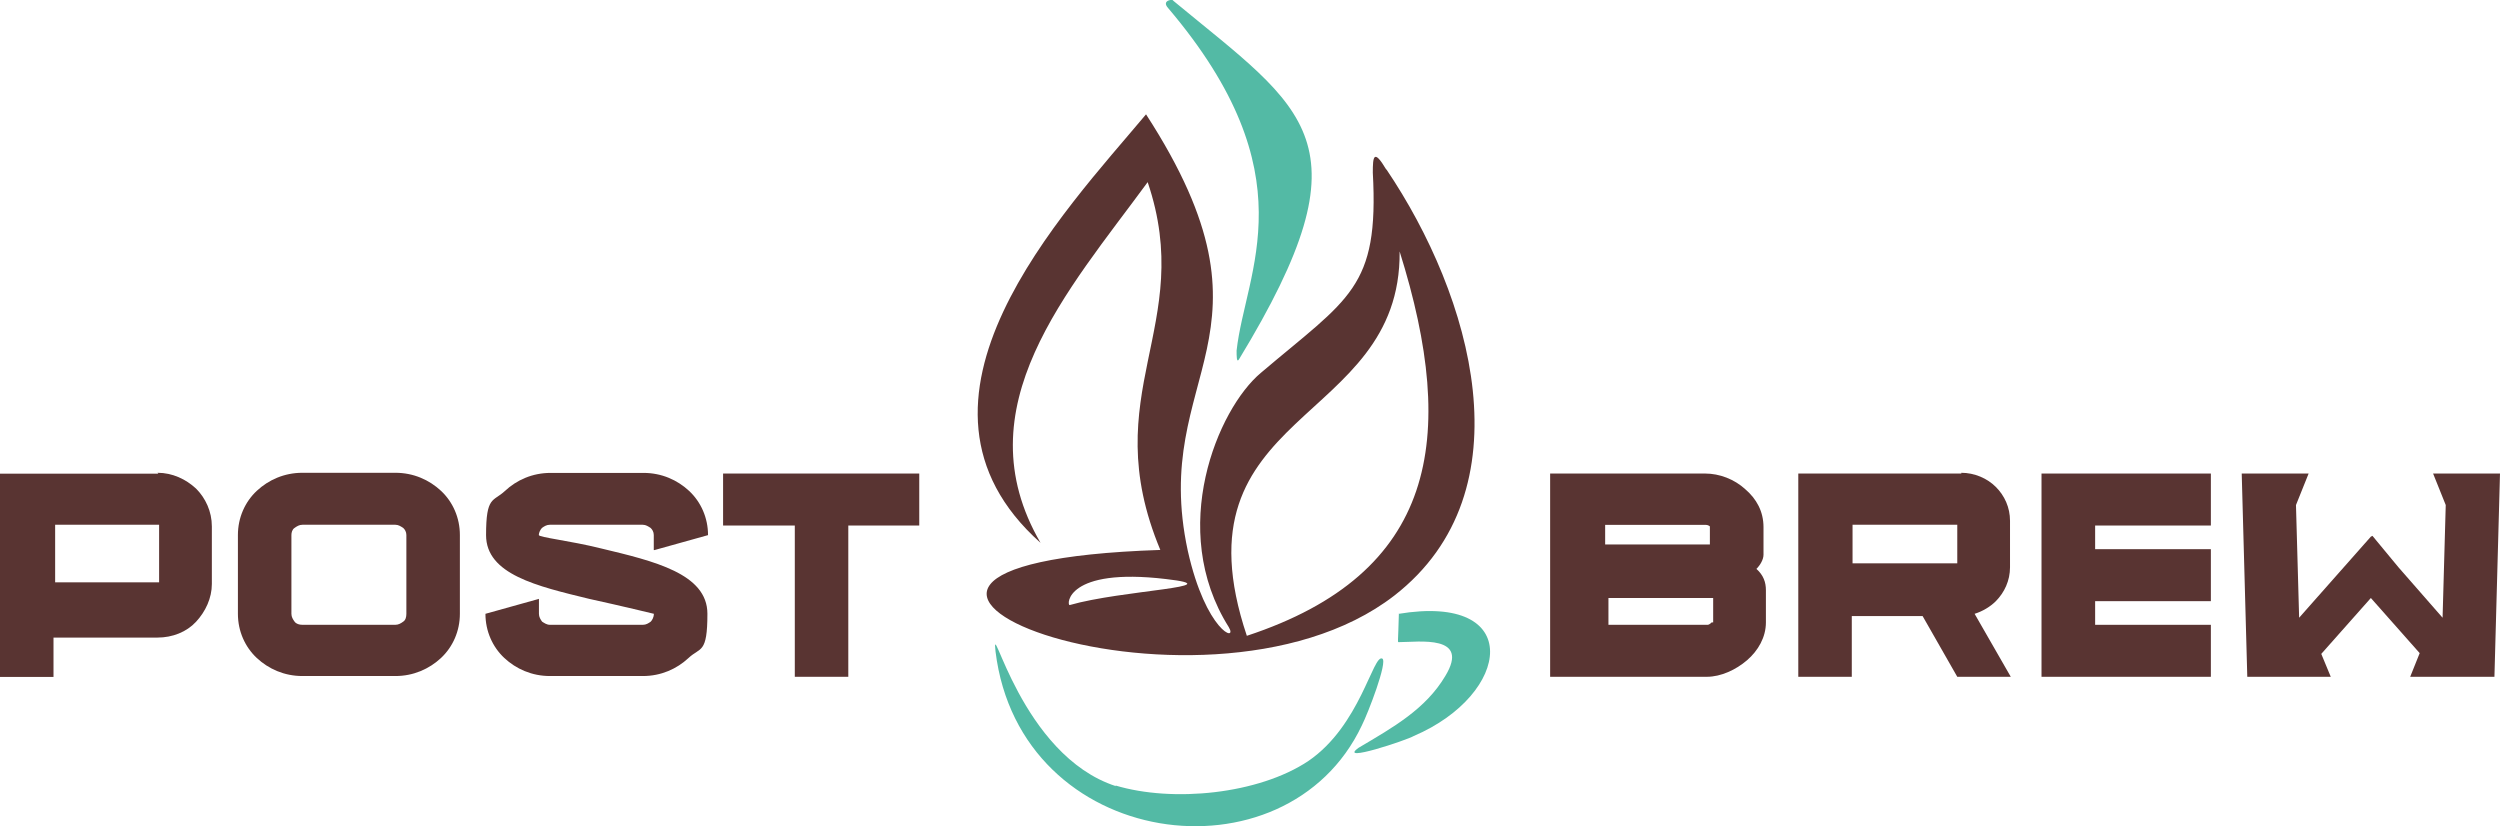
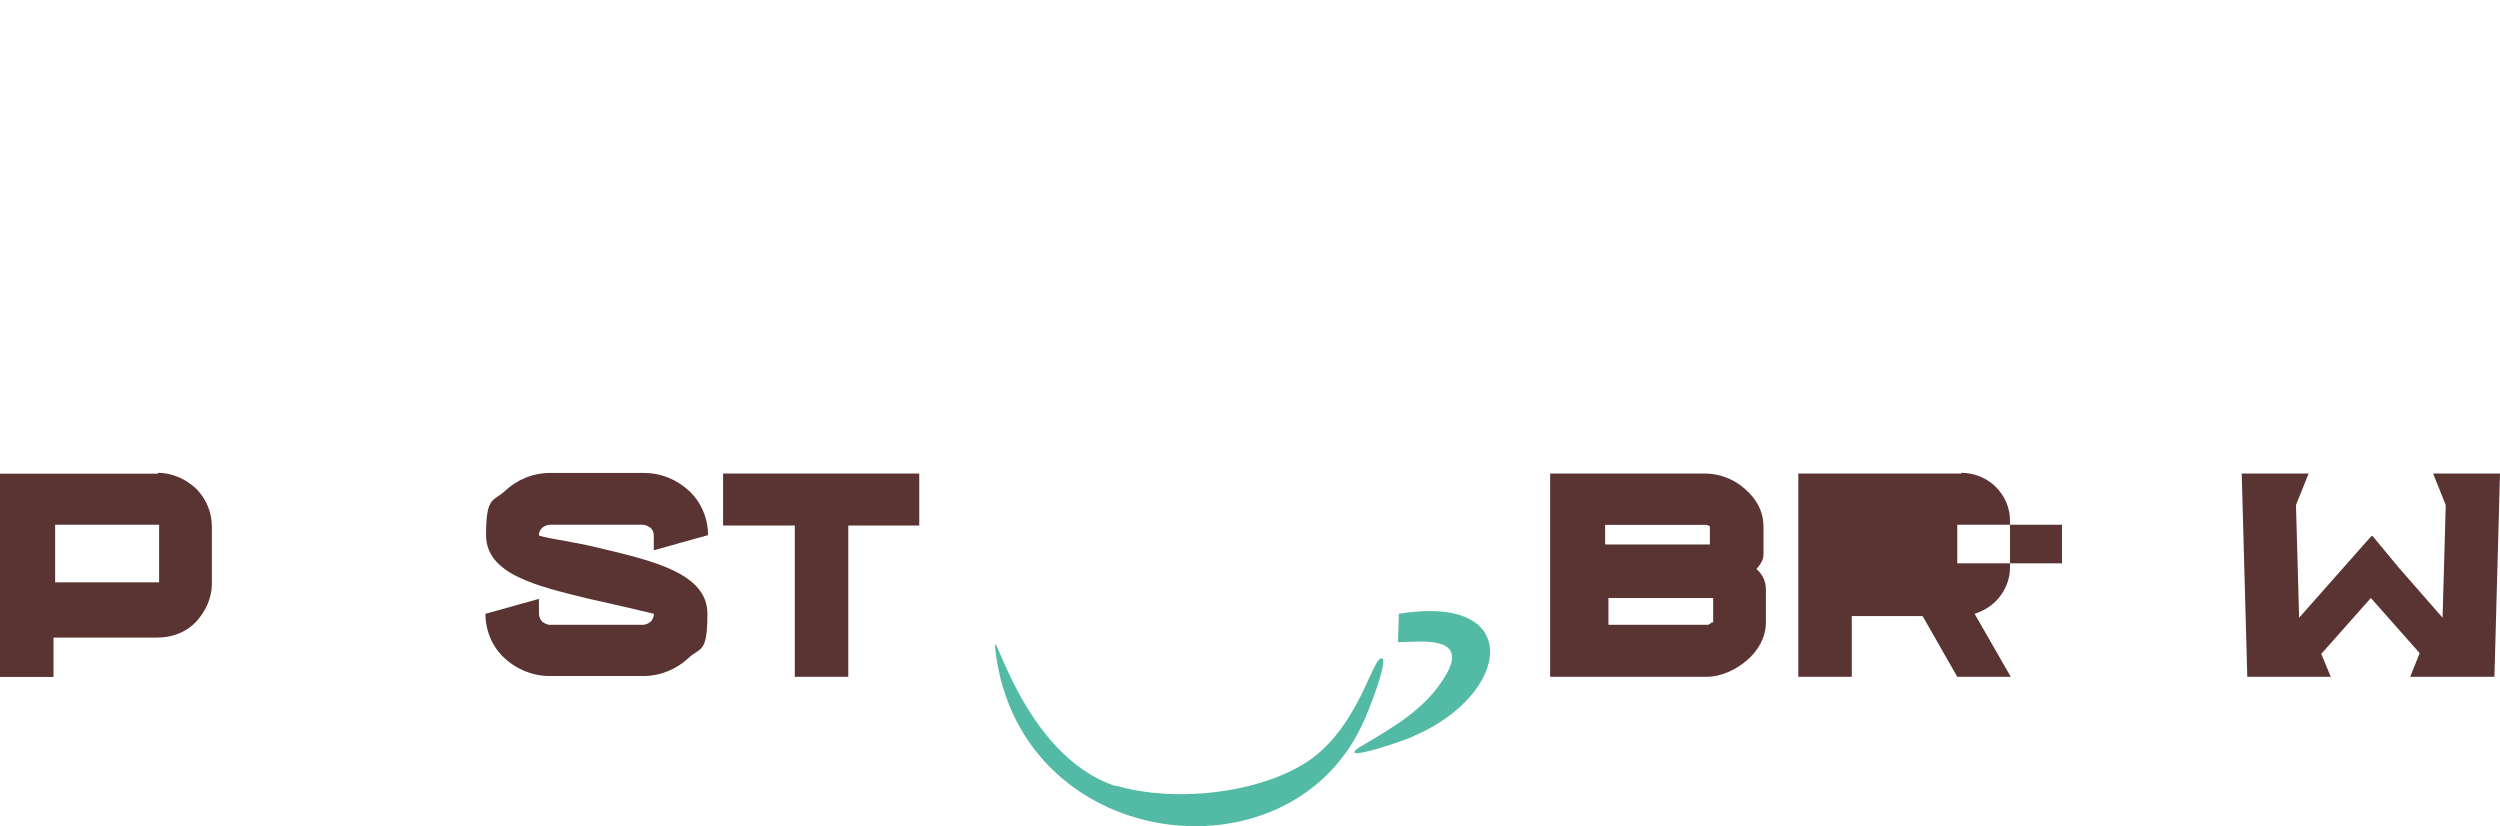
<svg xmlns="http://www.w3.org/2000/svg" viewBox="0 0 197.66 65.33" data-name="Layer 1" id="Layer_1">
  <defs>
    <style>
      .cls-1 {
        fill: #593432;
      }

      .cls-2 {
        fill: #53baa5;
      }
    </style>
  </defs>
  <g>
    <path d="M12.45,37.38c1.18,0,2.24.5,3.05,1.25.75.75,1.25,1.81,1.25,2.99v4.55c0,1.12-.5,2.18-1.25,2.99s-1.87,1.25-3.05,1.25H4.23v3.11H0v-16.07h12.52l-.06-.06ZM4.36,41.49h0v4.55h8.22v-4.55H4.36Z" class="cls-1" />
-     <path d="M31.26,37.38c1.43,0,2.68.56,3.61,1.43s1.49,2.12,1.49,3.49v6.23c0,1.37-.56,2.62-1.49,3.49s-2.18,1.43-3.61,1.43h-7.35c-1.43,0-2.68-.56-3.61-1.43s-1.49-2.12-1.49-3.49v-6.23c0-1.37.56-2.62,1.49-3.49.93-.87,2.18-1.43,3.61-1.43,0,0,7.35,0,7.35,0ZM23.91,41.49c-.25,0-.44.12-.62.25-.19.12-.25.37-.25.56v6.23c0,.25.12.44.25.62s.37.25.62.25h7.35c.25,0,.44-.12.62-.25.19-.12.25-.37.25-.62v-6.23c0-.25-.12-.44-.25-.56-.19-.12-.37-.25-.62-.25h-7.35Z" class="cls-1" />
    <path d="M51.69,43.48v-1.18c0-.25-.12-.44-.25-.56-.19-.12-.37-.25-.62-.25h-7.35c-.25,0-.44.12-.62.25-.12.12-.25.37-.25.56s2.43.44,4.92,1.06c4.17,1,8.41,1.99,8.41,5.17s-.56,2.62-1.49,3.49-2.18,1.43-3.61,1.43h-7.35c-1.43,0-2.68-.56-3.61-1.43-.93-.87-1.49-2.12-1.49-3.49l4.23-1.18v1.18c0,.25.12.44.25.62.19.12.37.25.62.25h7.35c.25,0,.44-.12.62-.25.12-.12.25-.37.25-.62,0,0-2.55-.62-5.11-1.18-4.11-1-8.16-1.93-8.16-5.04s.56-2.62,1.49-3.49c.93-.87,2.18-1.43,3.61-1.43h7.35c1.43,0,2.68.56,3.61,1.43.93.87,1.49,2.12,1.49,3.49l-4.23,1.18h-.06Z" class="cls-1" />
    <path d="M67.07,41.55v11.96h-4.23v-11.96h-5.67v-4.11h15.51v4.11h-5.67.06Z" class="cls-1" />
    <path d="M134.82,37.44c1.12,0,2.3.44,3.18,1.25.87.75,1.43,1.74,1.43,2.99v2.18c0,.37-.25.81-.56,1.12.56.5.75,1.06.75,1.68v2.55c0,1.18-.62,2.24-1.49,2.99-.87.75-2.06,1.31-3.18,1.31h-12.39v-16.07h12.27ZM126.91,43.05h8.28v-1.43h0c-.06-.06-.19-.12-.31-.12h-7.97v1.56ZM135.45,47.28h-8.28v2.12h7.85c.06,0,.19-.06.31-.19h.12v-1.93Z" class="cls-1" />
-     <path d="M155.06,37.38c1.06,0,2.06.44,2.74,1.12.69.69,1.12,1.62,1.12,2.68v3.67c0,1.06-.44,1.99-1.12,2.68-.44.44-1.06.81-1.68,1l2.86,4.98h-4.23l-2.74-4.8h-5.6v4.8h-4.23v-16.07h12.89v-.06ZM154.75,41.49h-8.28v3.05h8.28v-3.05Z" class="cls-1" />
-     <path d="M165.65,41.55v1.87h9.15v4.11h-9.15v1.87h9.15v4.11h-13.39v-16.07h13.39v4.11h-9.15Z" class="cls-1" />
+     <path d="M155.06,37.38c1.06,0,2.06.44,2.74,1.12.69.69,1.12,1.62,1.12,2.68v3.67c0,1.06-.44,1.99-1.12,2.68-.44.44-1.06.81-1.68,1l2.86,4.98h-4.23l-2.74-4.8h-5.6v4.8h-4.23v-16.07h12.89v-.06ZM154.75,41.49v3.05h8.28v-3.05Z" class="cls-1" />
    <path d="M187.57,42.36l2.06,2.49,3.49,3.99.25-8.91-1-2.49h5.29l-.44,16.07h-6.66l.75-1.87-3.86-4.36-3.92,4.42.75,1.81h-6.6l-.44-16.07h5.29l-1,2.49.25,8.91,5.67-6.41h0l.12-.06Z" class="cls-1" />
  </g>
  <g>
    <path d="M88.18,62.1c4.55,1.37,11.33.69,15.26-1.93,4.11-2.8,5.11-8.47,5.85-8.1.44.25-1.12,4.3-1.62,5.29-5.98,12.64-27.03,9.9-28.96-5.85-.37-3.18,1.99,8.22,9.53,10.65h0l-.06-.06Z" class="cls-2" />
-     <path d="M92.79.08c10.46,8.66,15.69,11.02,5.17,28.33-.19.31-.19-.25-.19-.69.69-6.29,5.79-13.89-5.42-27.09-.5-.56.25-.69.37-.62h0l.06.06Z" class="cls-2" />
    <path d="M110.6,48.53c-.06,2.37-.12,2.24,0,2.24,1.56,0,5.67-.62,3.67,2.68-1.56,2.62-4.11,4.05-6.85,5.67-1.74,1.25,3.86-.62,4.36-.93,7.72-3.3,8.78-11.33-1.25-9.65h.06Z" class="cls-2" />
-     <path d="M109.6,13.4c-1-1.68-1.06-1-1.06.25.5,9.15-1.87,9.9-8.84,15.82-3.43,2.86-7.41,12.39-2.55,20.11.75,1.25-1.81.37-3.24-6.04-3.05-14.14,8.16-16.81-3.3-34.5-6.41,7.66-20.92,22.67-8.34,33.88-6.23-10.71,2.18-19.93,8.47-28.52,3.86,11.4-4.17,16.69,1,29.08-33.57,1.12,3.05,15.57,18.5,3.61,10.65-8.28,6.1-23.73-.62-33.69h0ZM84.57,47.84c-.25,0-.25-2.99,7.6-2.06,5.42.62-3.49.87-7.6,2.06h0ZM98.58,50.27c-6.04-18,12.21-16.5,12.08-30.39,4.67,14.88,2.86,25.47-12.08,30.39Z" class="cls-1" />
  </g>
</svg>